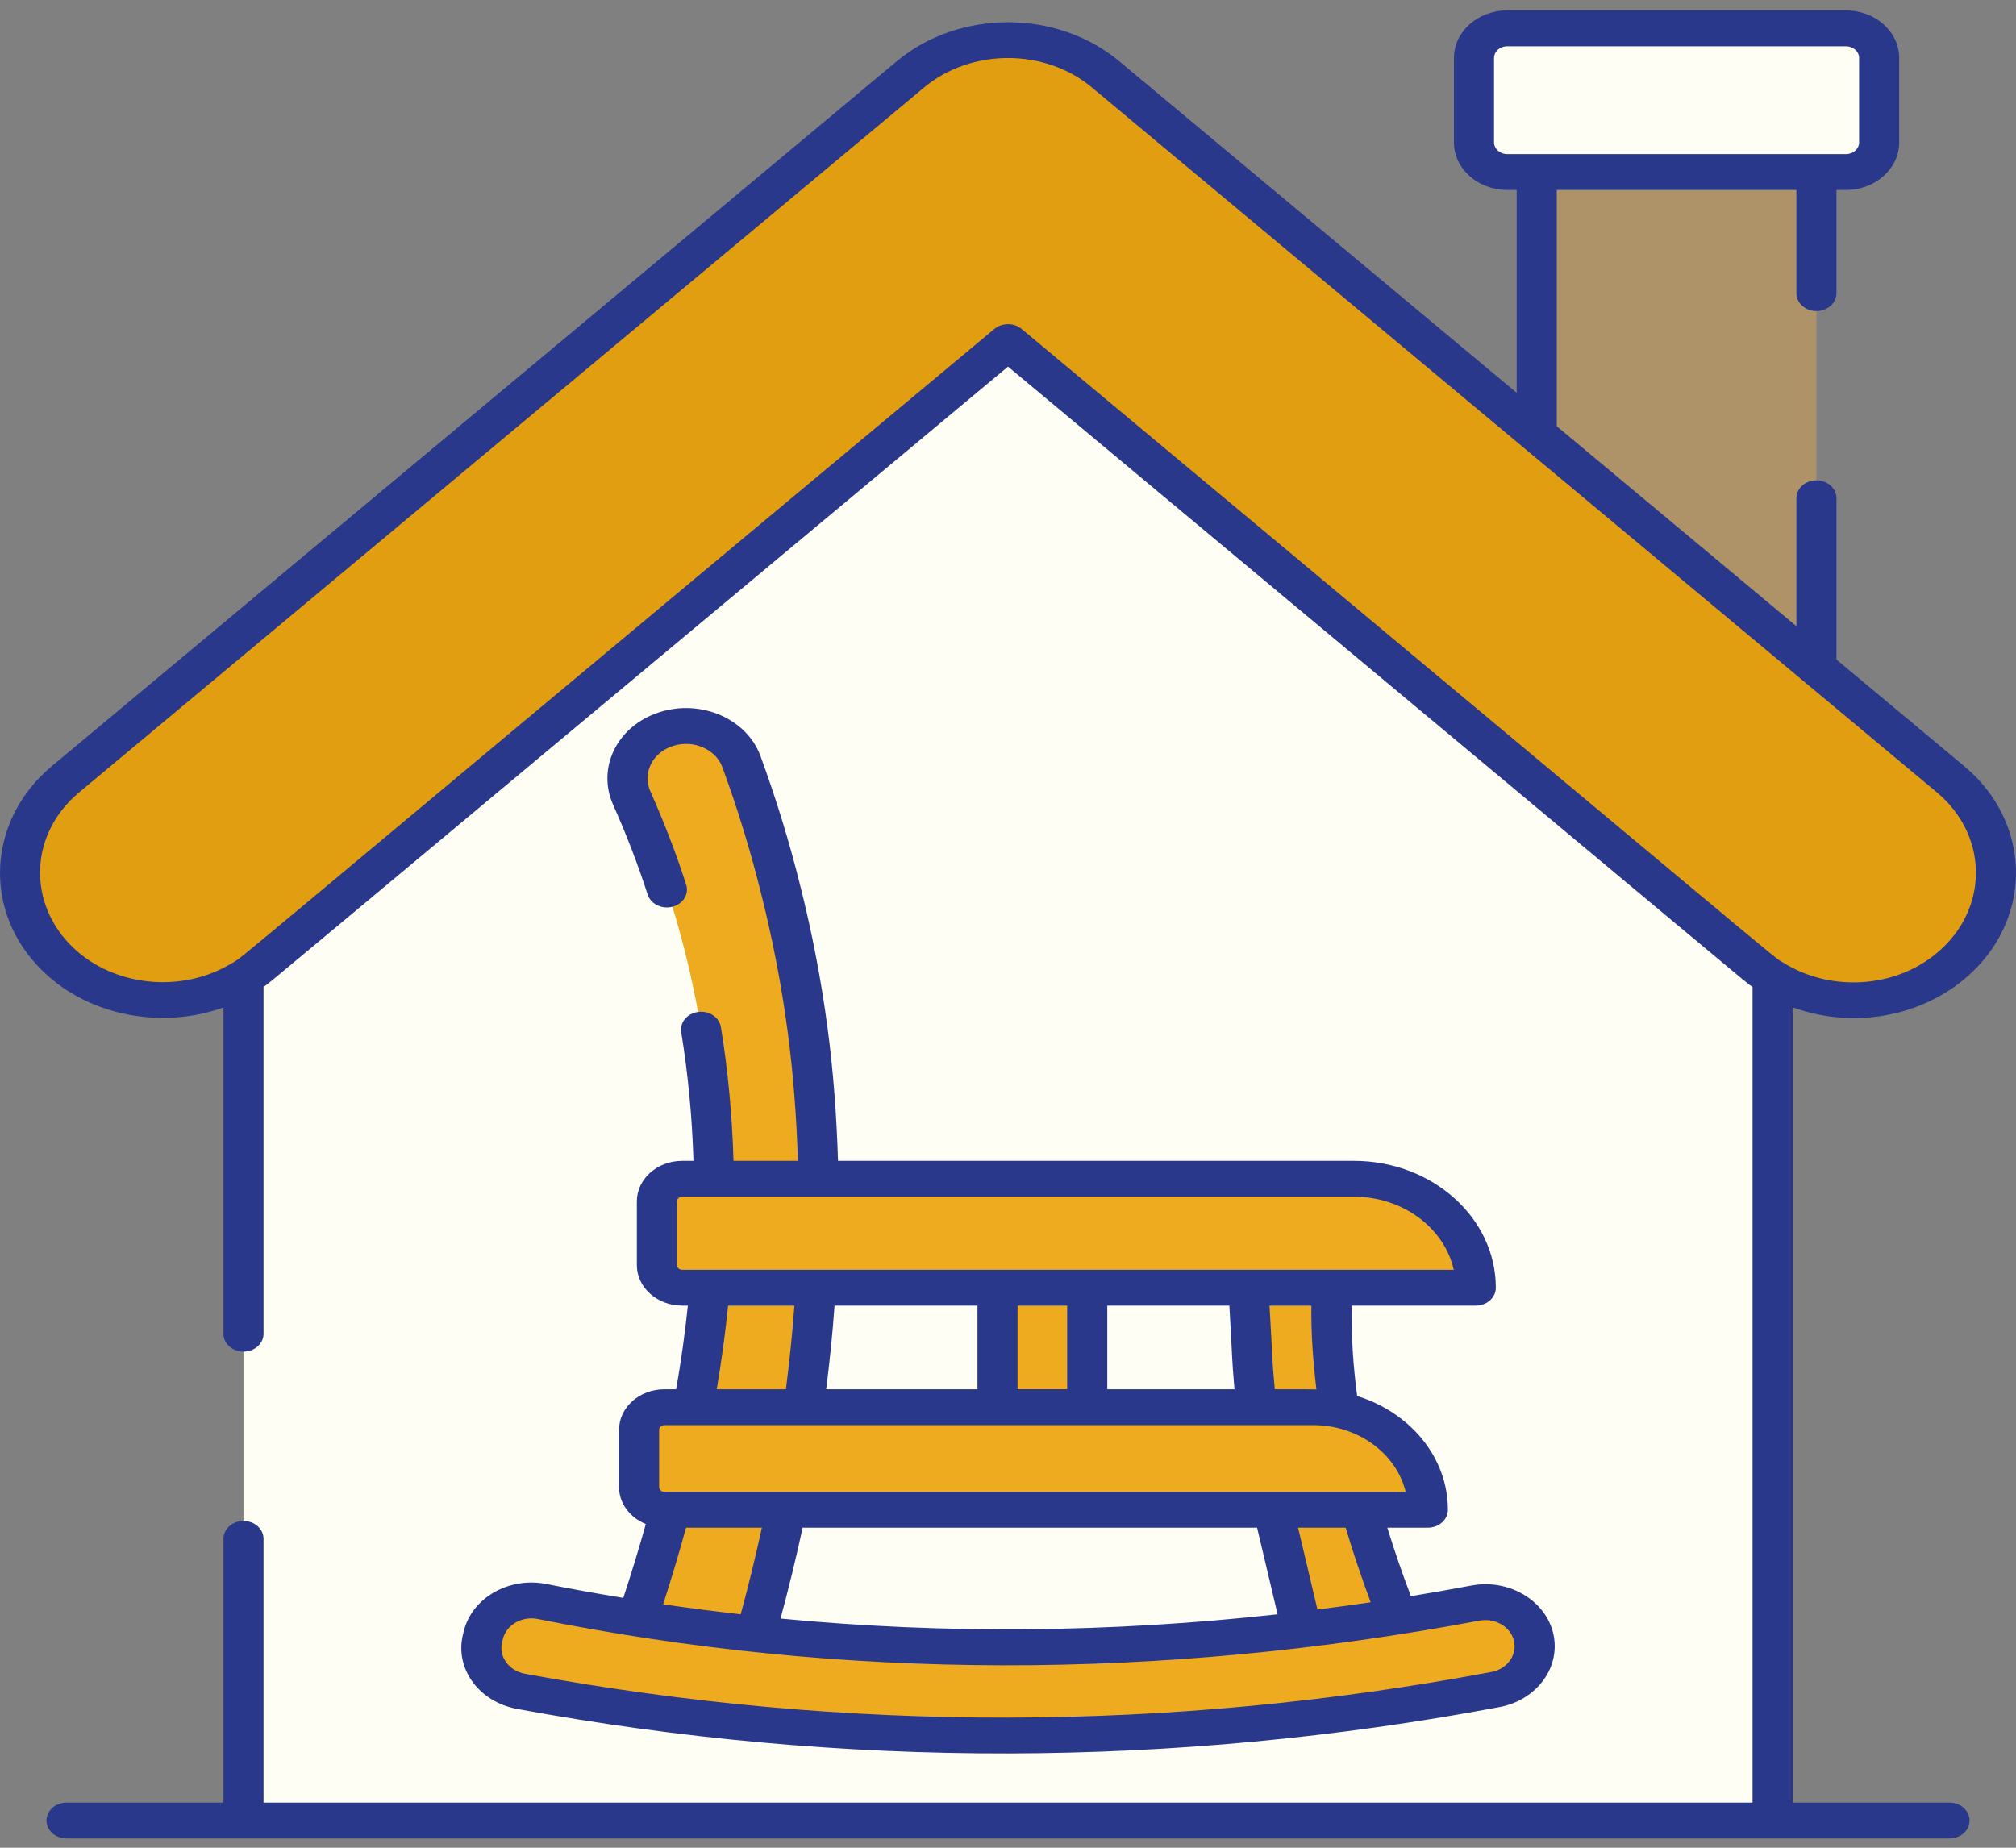
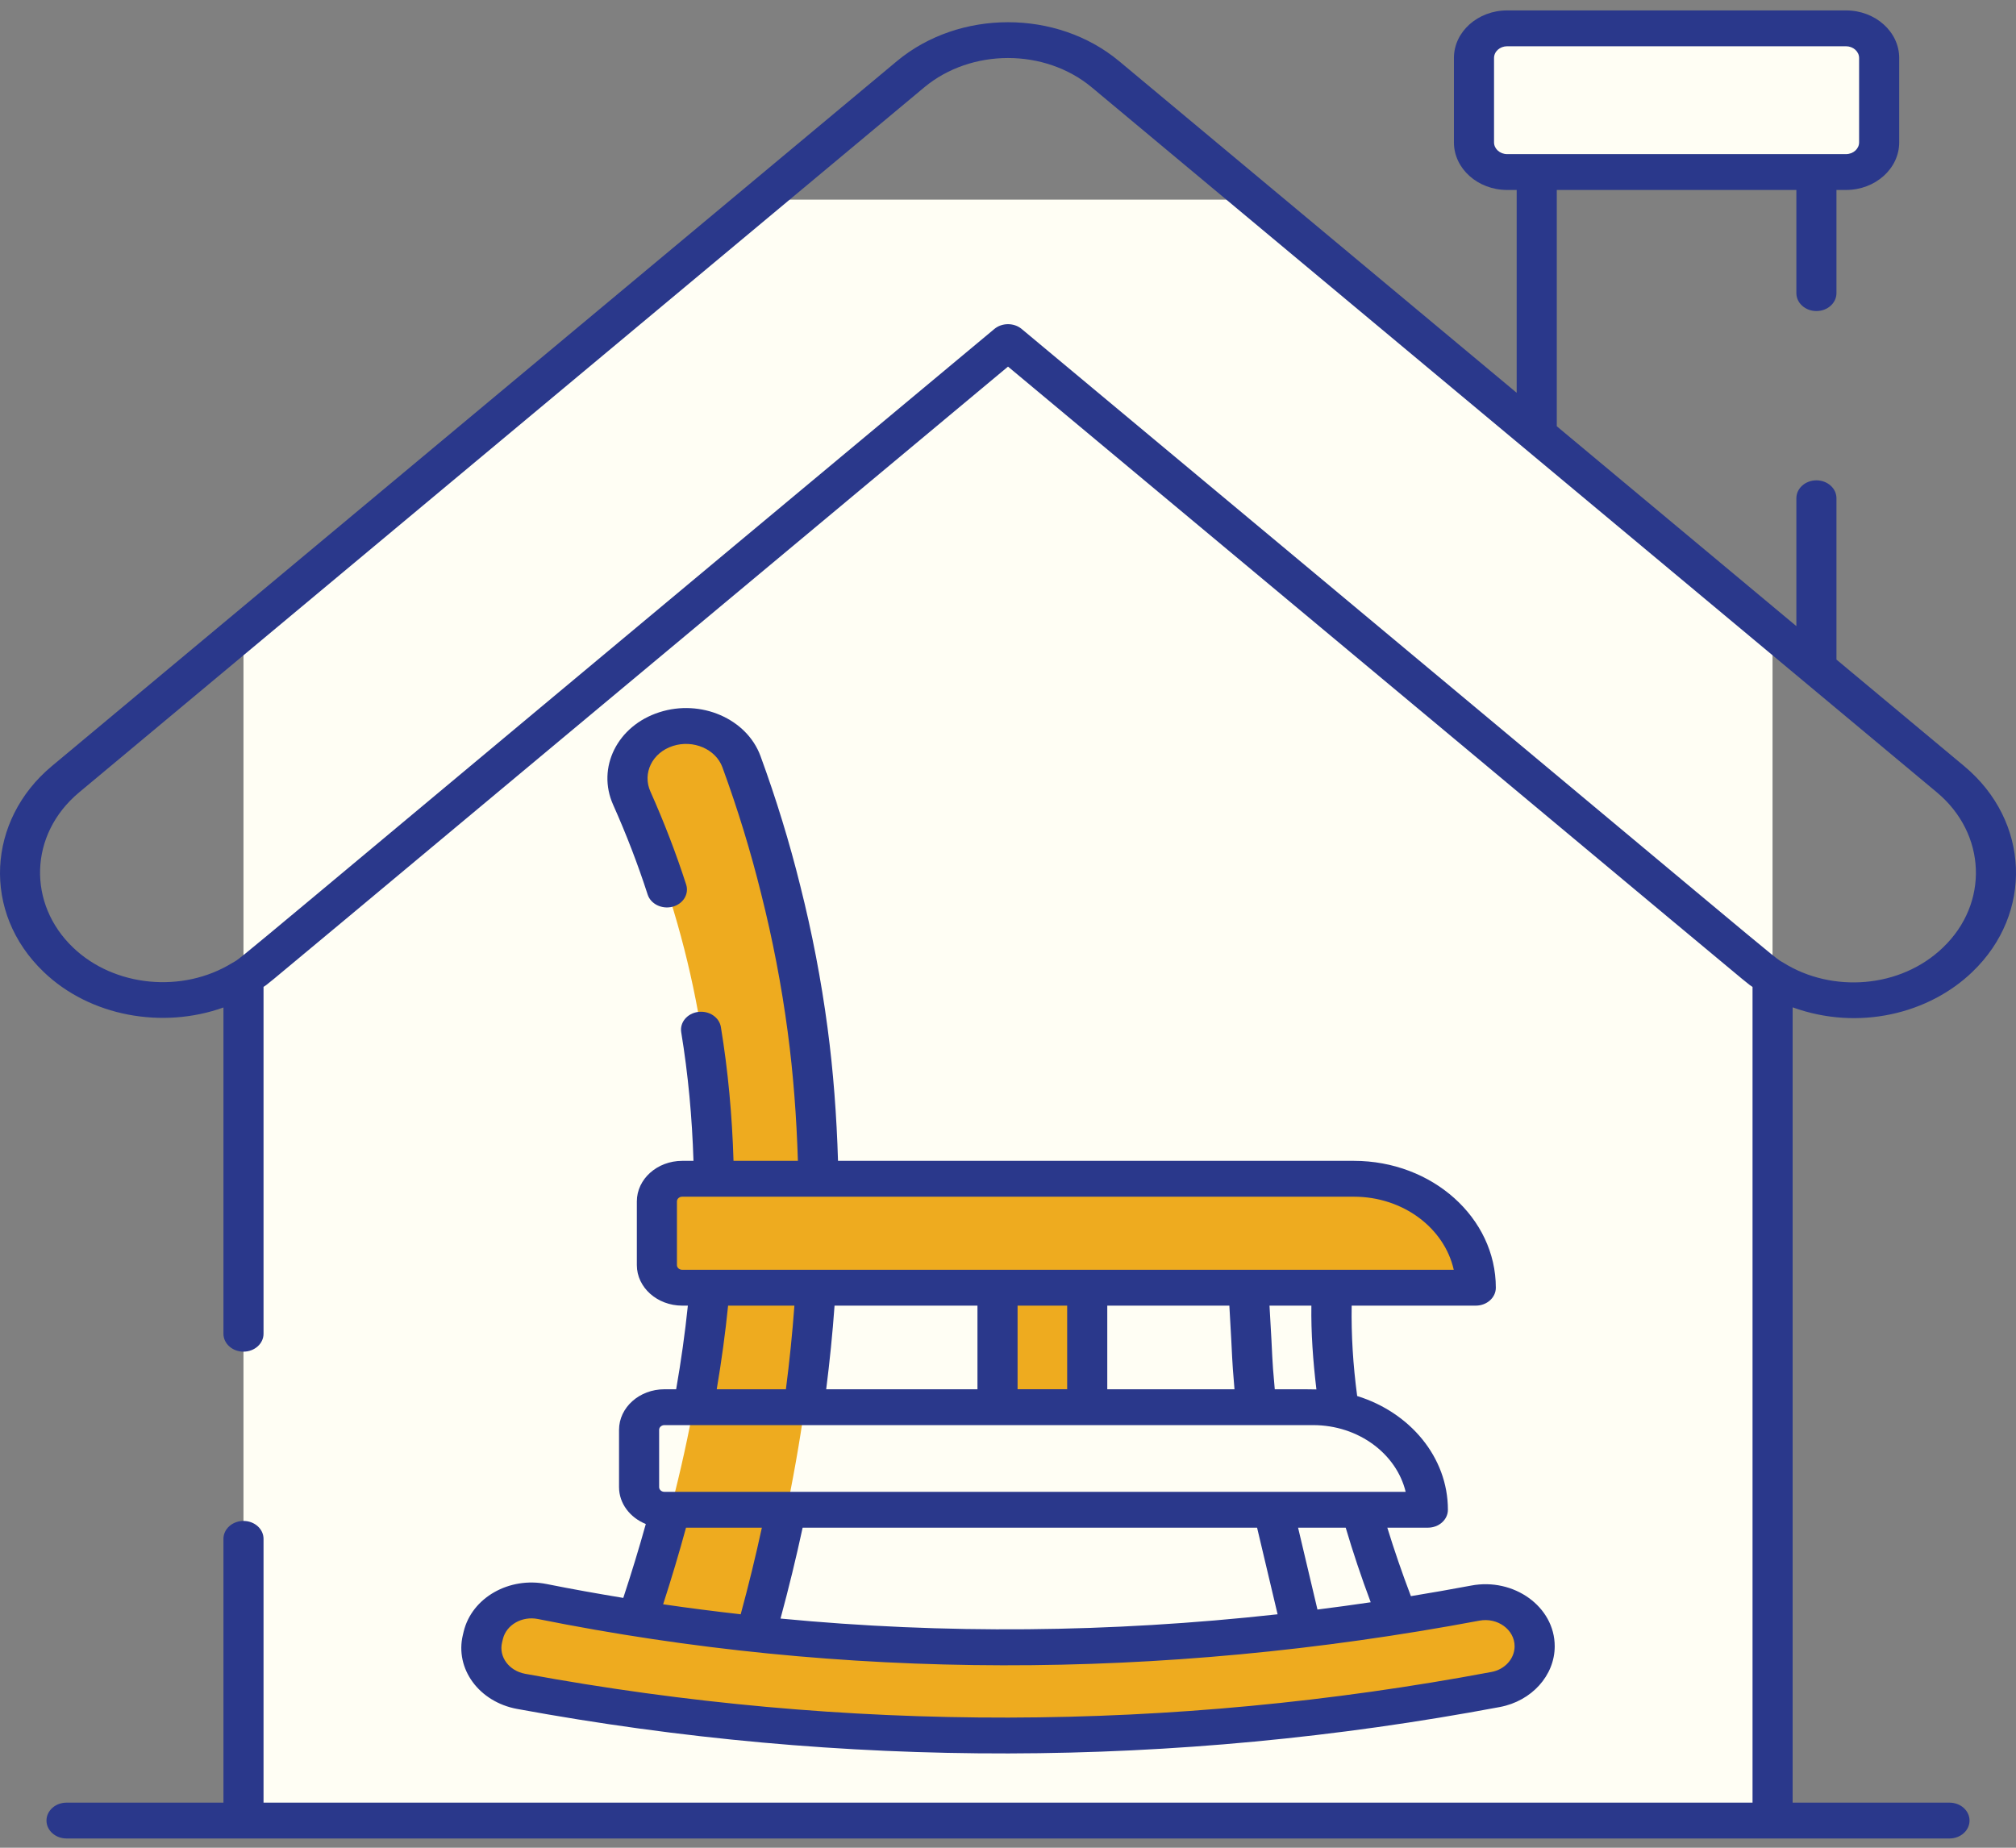
<svg xmlns="http://www.w3.org/2000/svg" width="144" height="132" viewBox="0 0 144 132" fill="none">
  <rect x="0" y="0" width="144" height="132" fill="#808080" stroke="none" />
-   <path d="M129.744 12.291H109.766V49.741H129.744V12.291Z" fill="#AE9368" />
-   <path d="M131.857 2.025H107.653C106.345 2.025 105.284 2.974 105.284 4.143V10.173C105.284 11.343 106.345 12.291 107.653 12.291H131.857C133.165 12.291 134.226 11.343 134.226 10.173V4.143C134.226 2.974 133.165 2.025 131.857 2.025Z" fill="#FFFEF4" />
+   <path d="M131.857 2.025H107.653C106.345 2.025 105.284 2.974 105.284 4.143V10.173C105.284 11.343 106.345 12.291 107.653 12.291H131.857C133.165 12.291 134.226 11.343 134.226 10.173V4.143C134.226 2.974 133.165 2.025 131.857 2.025" fill="#FFFEF4" />
  <path d="M126.61 45.066V130.059H17.391V45.066L54.307 14.262H89.694L126.61 45.066Z" fill="#FFFEF4" />
-   <path d="M139.83 68.565C137.828 70.491 135.113 71.46 132.385 71.46C130.371 71.46 128.344 70.936 126.611 69.853C126.203 69.614 125.808 69.329 125.425 69.01L72.001 24.439L18.577 69.01C18.194 69.329 17.799 69.614 17.391 69.853C13.299 72.372 7.652 71.905 4.172 68.566C2.336 66.811 1.431 64.577 1.431 62.355C1.431 59.916 2.515 57.477 4.669 55.676L17.391 45.066L54.307 14.262L65.041 5.305C68.967 2.034 75.035 2.034 78.961 5.305L89.694 14.262L126.611 45.066L139.333 55.676C143.45 59.118 143.68 64.884 139.83 68.565Z" fill="#E29E11" />
-   <path d="M95.143 91.994C94.76 100.006 96.81 108.228 100.23 116.566L93.285 117.703L91.008 108.089C90.18 104.594 89.667 101.045 89.474 97.476L89.177 91.994H95.143V91.994Z" fill="#EEAB1F" />
  <path d="M47.575 52.088C45.333 52.809 44.246 55.048 45.128 57.028C53.52 75.856 52.472 96.238 44.849 117.704H53.728C60.12 95.766 60.344 74.611 52.96 54.419C52.231 52.426 49.783 51.377 47.575 52.088Z" fill="#EEAB1F" />
  <path d="M46.921 85.829V90.376C46.921 91.269 47.731 91.994 48.73 91.994H105.413C105.413 87.695 101.516 84.211 96.708 84.211H48.73C47.731 84.211 46.921 84.935 46.921 85.829Z" fill="#EEAB1F" />
  <path d="M105.375 114.527C82.886 118.748 60.665 118.818 38.733 114.413C36.825 114.03 34.935 115.113 34.522 116.822L34.463 117.068C34.046 118.791 35.293 120.476 37.225 120.831C60.43 125.102 83.635 125.056 106.84 120.696C108.465 120.391 109.62 119.094 109.62 117.61C109.62 115.611 107.564 114.117 105.375 114.527Z" fill="#EEAB1F" />
  <path d="M77.659 91.994H71.252V100.527H77.659V91.994Z" fill="#EEAB1F" />
-   <path d="M45.649 102.147V106.239C45.649 107.132 46.459 107.856 47.459 107.856H101.99C101.99 103.81 98.321 100.529 93.794 100.529H47.459C46.46 100.529 45.649 101.253 45.649 102.147Z" fill="#EEAB1F" />
  <path d="M15.96 71.974V95.281C15.96 95.988 16.602 96.561 17.392 96.561C18.183 96.561 18.824 95.988 18.824 95.281V70.503C19.555 69.989 16.055 72.844 72.001 26.19C127.913 72.816 124.442 69.987 125.181 70.506V128.779H18.824V109.935C18.824 109.228 18.183 108.654 17.392 108.654C16.602 108.654 15.96 109.228 15.96 109.935V128.779H4.753C3.962 128.779 3.32 129.352 3.32 130.059C3.32 130.766 3.962 131.339 4.753 131.339C21.647 131.339 122.297 131.339 139.249 131.339C140.041 131.339 140.681 130.766 140.681 130.059C140.681 129.352 140.041 128.779 139.249 128.779H128.045V71.963C132.772 73.674 137.784 72.412 140.876 69.439C145.253 65.254 145 58.66 140.309 54.739L131.176 47.12V35.595C131.176 34.888 130.536 34.315 129.744 34.315C128.952 34.315 128.312 34.888 128.312 35.595V44.73L111.199 30.452V13.571H128.312V20.941C128.312 21.648 128.952 22.221 129.744 22.221C130.536 22.221 131.176 21.648 131.176 20.941V13.571H131.856C133.952 13.571 135.657 12.046 135.657 10.172V4.142C135.657 2.269 133.952 0.744 131.856 0.744H107.654C105.557 0.744 103.852 2.269 103.852 4.142V10.172C103.852 12.046 105.557 13.571 107.654 13.571H108.335V28.062L79.936 4.368C75.486 0.66 68.515 0.661 64.063 4.369L3.69 54.74C-0.912 58.589 -1.332 65.178 3.124 69.438C6.431 72.61 11.607 73.534 15.96 71.974ZM106.717 10.172V4.142C106.717 3.68 107.138 3.305 107.654 3.305H131.856C132.372 3.305 132.793 3.681 132.793 4.142V10.172C132.793 10.634 132.372 11.01 131.856 11.01C126.996 11.01 115.308 11.01 107.654 11.01C107.138 11.01 106.717 10.634 106.717 10.172ZM5.646 56.612L66.017 6.241C69.373 3.447 74.629 3.445 77.983 6.241L138.355 56.611C141.889 59.566 142.082 64.536 138.783 67.691C138.782 67.692 138.782 67.693 138.78 67.694C135.745 70.616 130.86 70.945 127.397 68.783C126.474 68.24 129.67 70.758 72.978 23.503C72.703 23.273 72.352 23.159 72.001 23.159C71.65 23.159 71.299 23.273 71.023 23.503C14.102 70.949 17.53 68.238 16.579 68.798C13.035 70.981 8.151 70.506 5.218 67.69C1.968 64.583 2.05 59.618 5.646 56.612Z" fill="#2A388B" />
  <path d="M39.047 113.162C36.376 112.624 33.708 114.131 33.122 116.549L33.063 116.795C32.479 119.211 34.214 121.582 36.936 122.084C60.23 126.371 83.85 126.322 107.135 121.947C109.404 121.52 111.051 119.695 111.051 117.608C111.051 114.775 108.126 112.692 105.081 113.272C103.645 113.541 102.211 113.792 100.778 114.027C100.144 112.358 99.584 110.728 99.094 109.136H101.99C102.781 109.136 103.422 108.562 103.422 107.856C103.422 104.096 100.707 100.899 96.941 99.73C96.644 97.509 96.514 95.36 96.548 93.273H105.413C106.205 93.273 106.845 92.7 106.845 91.993C106.845 86.995 102.299 82.93 96.708 82.93H59.858C59.759 79.713 59.526 76.532 59.108 73.407C58.659 70.022 58.003 66.611 57.16 63.272C56.397 60.186 55.442 57.072 54.323 54.017C53.344 51.344 50.065 49.922 47.093 50.883C44.087 51.849 42.609 54.846 43.798 57.498C44.743 59.614 45.571 61.769 46.26 63.903C46.478 64.583 47.274 64.97 48.032 64.779C48.792 64.583 49.231 63.873 49.012 63.194C48.297 60.978 47.438 58.742 46.458 56.547C45.873 55.242 46.583 53.768 48.064 53.291C49.52 52.823 51.125 53.515 51.601 54.814C52.691 57.789 53.62 60.821 54.364 63.831C55.187 67.088 55.826 70.412 56.264 73.71C56.668 76.735 56.895 79.815 56.993 82.93H52.394C52.296 79.693 52.007 76.507 51.492 73.372C51.378 72.672 50.649 72.19 49.868 72.291C49.085 72.394 48.544 73.044 48.659 73.744C49.153 76.756 49.436 79.817 49.534 82.93H48.73C46.943 82.93 45.489 84.23 45.489 85.828V90.376C45.489 91.974 46.943 93.273 48.73 93.273H49.133C48.929 95.24 48.649 97.231 48.297 99.248H47.459C45.671 99.248 44.217 100.548 44.217 102.146V106.238C44.217 107.411 45.005 108.419 46.129 108.874C45.645 110.612 45.106 112.373 44.52 114.153C42.691 113.85 40.864 113.527 39.047 113.162ZM105.668 115.778C106.979 115.532 108.186 116.431 108.186 117.608C108.186 118.491 107.495 119.262 106.544 119.441C83.641 123.744 60.415 123.791 37.513 119.575C36.357 119.363 35.614 118.36 35.862 117.336L35.921 117.091C36.169 116.066 37.297 115.436 38.419 115.66C60.173 120.03 82.801 120.069 105.668 115.778ZM89.792 109.136L91.257 115.323C79.282 116.645 67.415 116.75 55.751 115.628C56.34 113.452 56.867 111.288 57.331 109.136H89.792ZM97.908 114.464C96.639 114.652 95.371 114.824 94.104 114.984L92.72 109.136H96.122C96.635 110.87 97.226 112.644 97.908 114.464ZM94.029 99.259C93.188 99.24 91.927 99.251 91.055 99.248C90.81 96.502 90.954 97.858 90.679 93.273H93.67C93.641 95.213 93.786 97.216 94.029 99.259ZM69.819 93.273V99.248H59.014C59.268 97.244 59.468 95.252 59.611 93.273H69.819ZM76.226 99.246H72.684V93.273H76.226V99.246ZM79.091 93.273H87.811C88.085 97.908 87.947 96.501 88.178 99.248H79.091V93.273ZM48.353 90.376V85.828C48.353 85.642 48.523 85.491 48.73 85.491H96.708C100.229 85.491 103.172 87.738 103.84 90.713C91.658 90.713 59.707 90.713 48.73 90.713C48.522 90.713 48.353 90.561 48.353 90.376ZM52.007 93.273H56.743C56.598 95.251 56.395 97.243 56.136 99.248H51.195C51.537 97.233 51.808 95.242 52.007 93.273ZM47.081 102.146C47.081 101.96 47.25 101.809 47.459 101.809H93.794C97.031 101.809 99.746 103.854 100.405 106.575H47.459C47.25 106.575 47.081 106.424 47.081 106.237V102.146ZM49.001 109.136H54.419C53.973 111.187 53.472 113.248 52.907 115.323C51.055 115.112 49.207 114.88 47.367 114.608C47.965 112.763 48.509 110.939 49.001 109.136Z" fill="#2A388B" />
</svg>